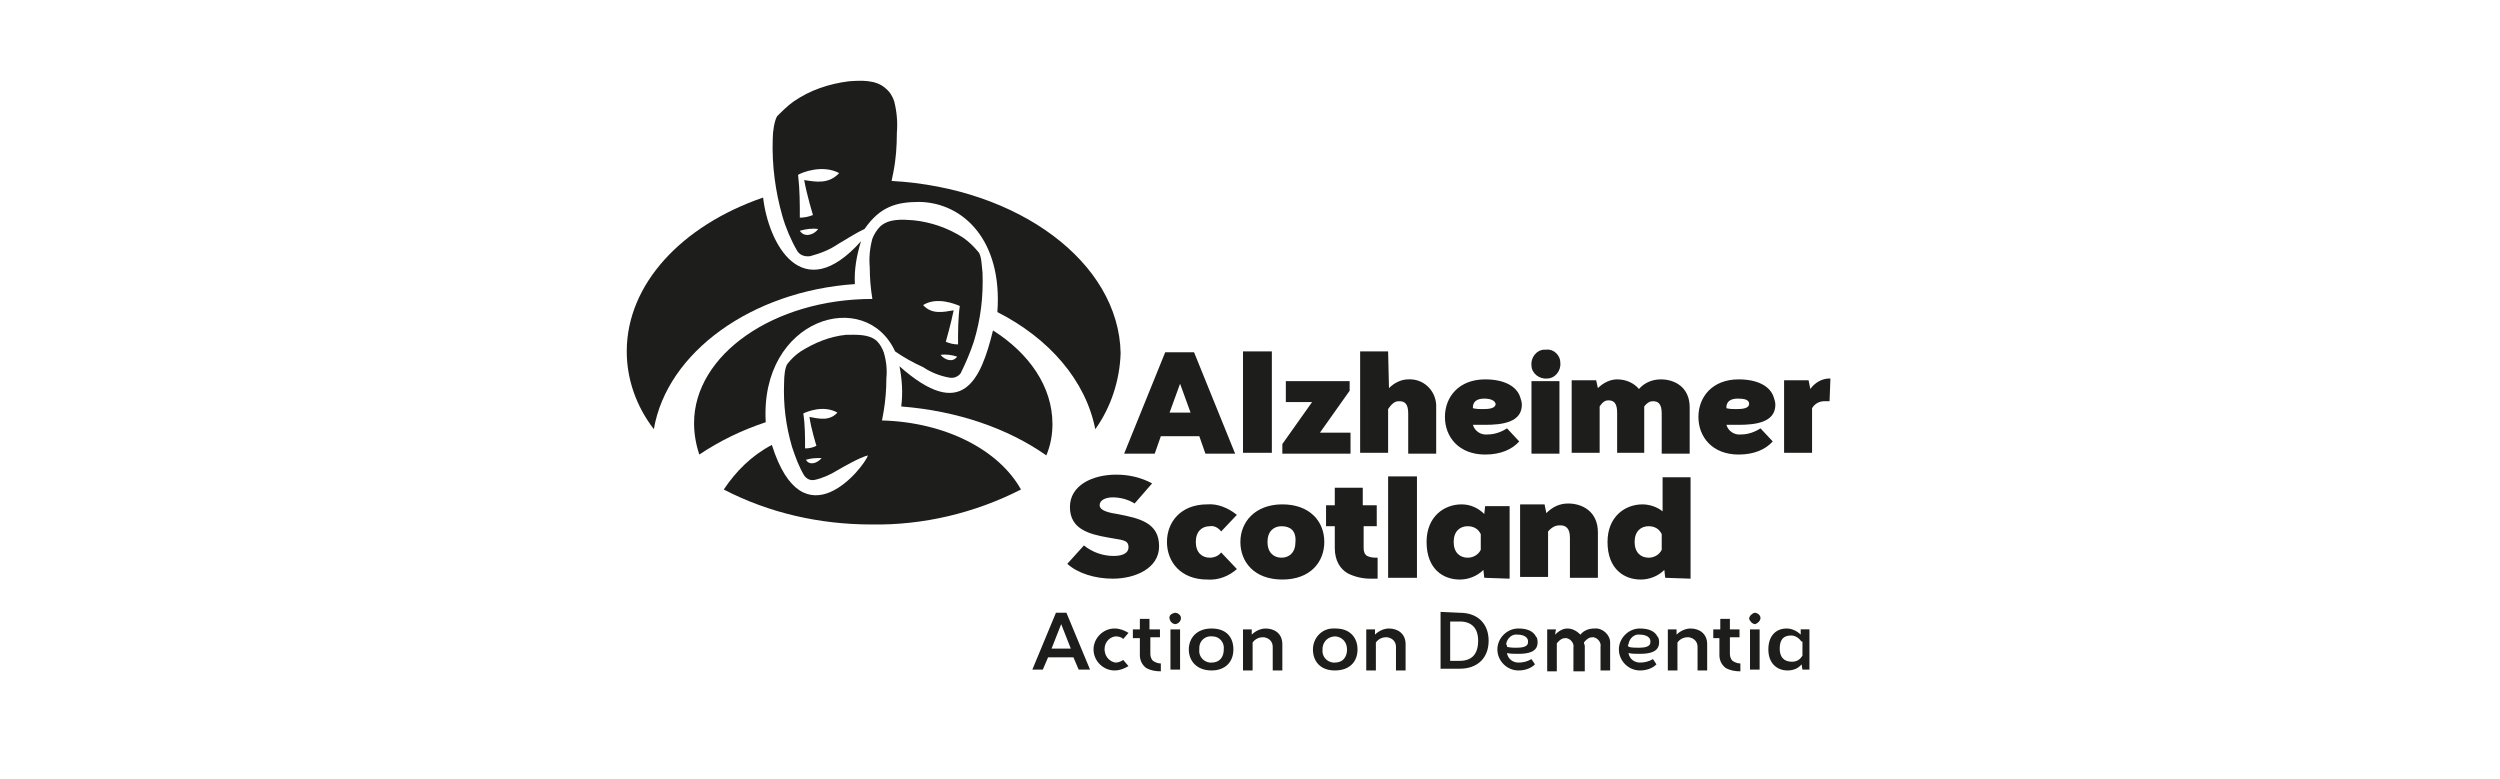
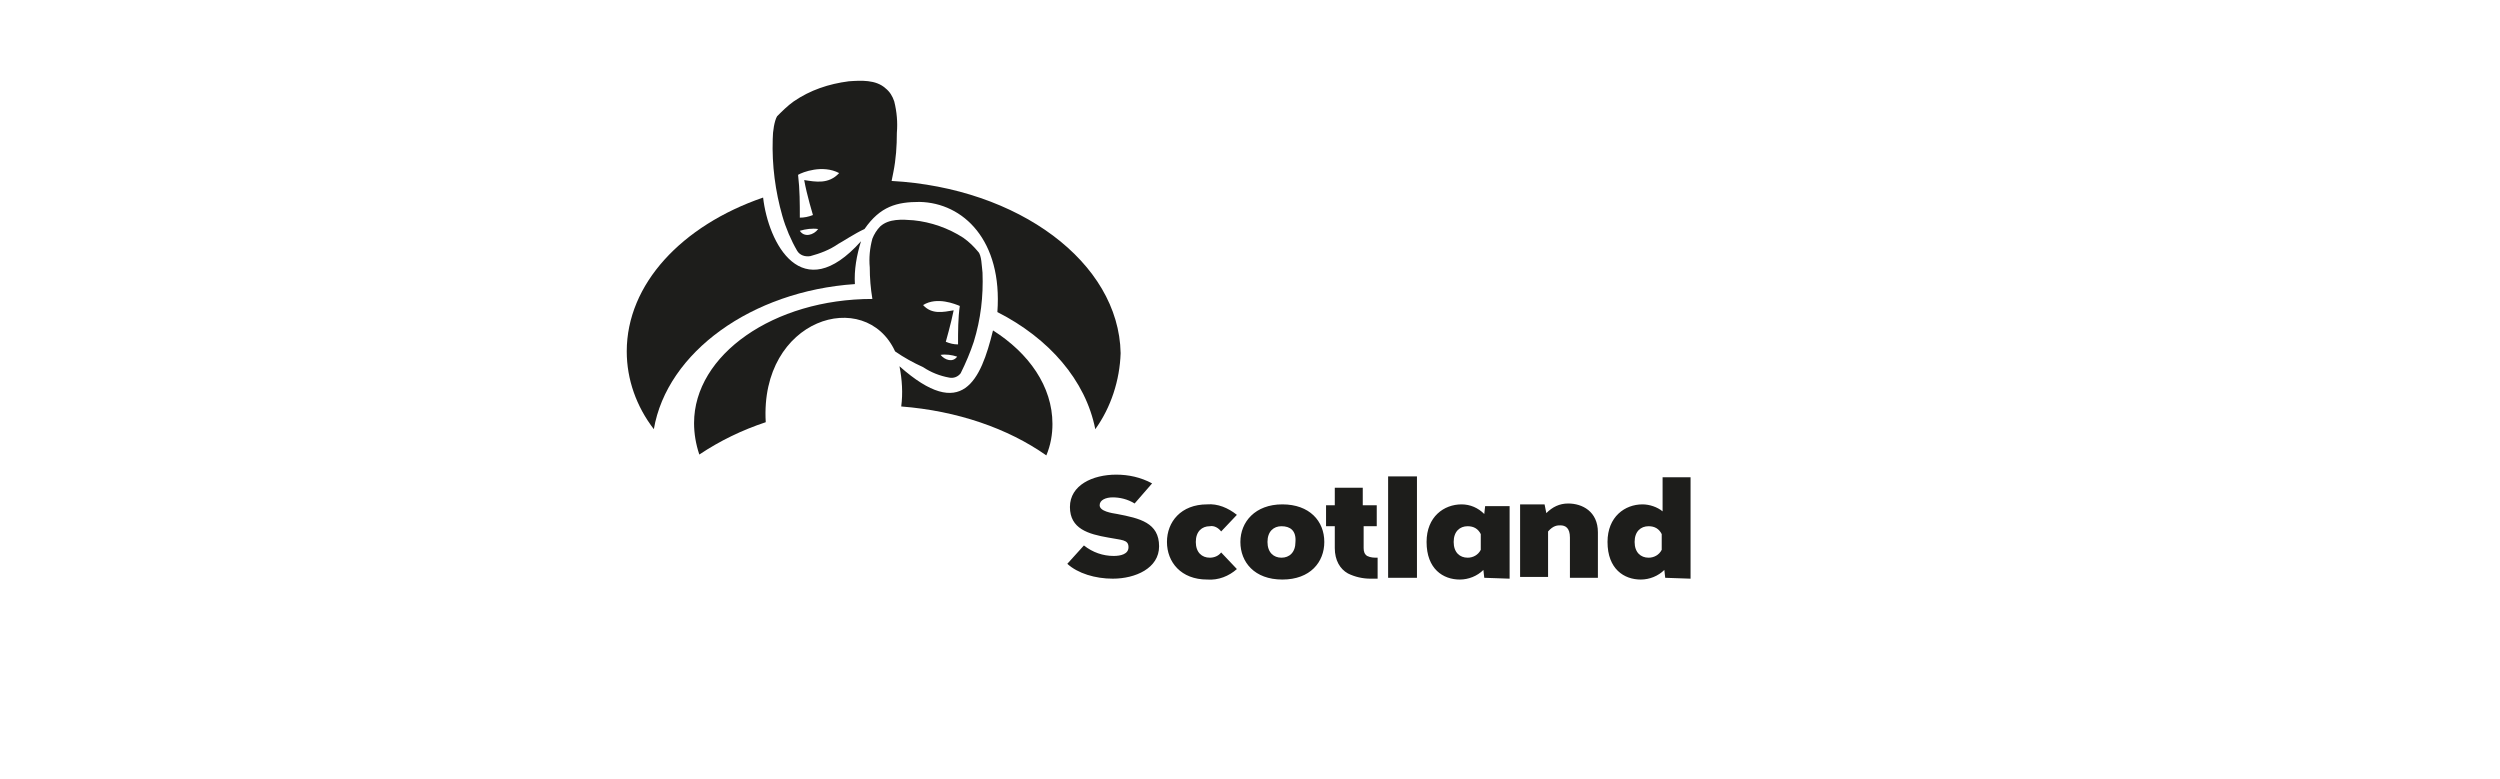
<svg xmlns="http://www.w3.org/2000/svg" version="1.1" id="Layer_1" x="0px" y="0px" viewBox="0 0 286 89.1" style="enable-background:new 0 0 286 89.1;" xml:space="preserve">
  <style type="text/css">
	.st0{fill:#1D1D1B;}
</style>
-   <path class="st0" d="M209.3,45.9h-0.6c-0.6,0-1.1,0.3-1.4,0.8v5.1h-3.2v-8.3h2.8l0.2,1c0.5-0.7,1.3-1.2,2.2-1.2h0.1L209.3,45.9z   M198.8,45.6c-0.9,0-1.3,0.4-1.3,1v0.1c0.4,0.1,0.8,0.1,1.2,0.1c0.7,0,1.4-0.1,1.4-0.6S199.5,45.6,198.8,45.6L198.8,45.6z   M202.8,50.5c-0.8,0.9-2.1,1.5-3.9,1.5c-3,0-4.6-2-4.6-4.3s1.6-4.3,4.6-4.3c2.2,0,3.6,0.8,4,2c0.1,0.3,0.2,0.6,0.2,0.9  c0,2-2.2,2.3-4.2,2.3h-1.4c0.2,0.7,0.9,1.2,1.7,1.1c0.8,0,1.6-0.3,2.2-0.7L202.8,50.5z M182.8,44.4c0.6-0.6,1.4-1,2.2-1  c1,0,1.9,0.4,2.5,1.1c0.6-0.7,1.5-1.1,2.5-1.1c1.6,0,3.3,0.9,3.3,3.2v5.3h-3.2v-4.6c0-1.1-0.4-1.4-1-1.4c-0.3,0-0.6,0.1-1,0.6v5.3  H185v-4.6c0-1.1-0.4-1.4-1-1.4c-0.3,0-0.6,0.1-1,0.7v5.3h-3.2v-8.3h2.8L182.8,44.4z M175.2,43.6h3.2v8.3h-3.2V43.6z M178.5,41.5  c0.1,0.9-0.6,1.8-1.5,1.8c-0.9,0.1-1.8-0.6-1.8-1.5c-0.1-0.9,0.6-1.8,1.5-1.8c0.1,0,0.1,0,0.2,0C177.7,39.9,178.5,40.6,178.5,41.5   M169.8,45.6c-0.9,0-1.3,0.4-1.3,1v0.1c0.4,0.1,0.8,0.1,1.2,0.1c0.7,0,1.4-0.1,1.4-0.6C171,45.8,170.5,45.6,169.8,45.6 M173.8,50.5  c-0.8,0.9-2.1,1.5-3.9,1.5c-3,0-4.6-2-4.6-4.3s1.6-4.3,4.6-4.3c2.2,0,3.6,0.8,4,2c0.1,0.3,0.2,0.6,0.2,0.9c0,2-2.2,2.3-4.2,2.3h-1.4  c0.2,0.7,0.9,1.2,1.7,1.1c0.8,0,1.6-0.3,2.2-0.7L173.8,50.5z M158.9,44.4c0.6-0.6,1.4-1,2.2-1c1.7-0.1,3.1,1.2,3.2,2.9  c0,0.1,0,0.2,0,0.3v5.3h-3.2v-4.6c0-1.1-0.4-1.4-1-1.4c-0.3,0-0.7,0-1.3,0.9v5h-3.2V40.2h3.2L158.9,44.4z M151,49.5h3.5v2.4h-7.8  v-1.1l3.4-4.8h-3v-2.4h7.3v1.1L151,49.5z M142.2,40.2h3.3v11.6h-3.3V40.2z M136.2,47.2l-1.2-3.3l-1.2,3.3L136.2,47.2z M137.9,51.9  l-0.7-2h-4.4l-0.7,2h-3.5l4.7-11.6h3.3l4.7,11.6H137.9z" />
  <path class="st0" d="M190.1,61.1c-0.3-0.6-0.8-0.9-1.5-0.9c-0.9,0-1.6,0.6-1.6,1.8c0,1.2,0.7,1.8,1.6,1.8c0.6,0,1.2-0.3,1.5-0.9  V61.1z M190.5,66.1l-0.1-0.9c-0.7,0.7-1.7,1.1-2.7,1.1c-1.9,0-3.8-1.2-3.8-4.3c0-2.9,2-4.3,4-4.3c0.8,0,1.7,0.3,2.3,0.8v-3.9h3.2  v11.6L190.5,66.1z M176.9,58.7c0.7-0.7,1.5-1.1,2.5-1.1c1.6,0,3.4,0.9,3.4,3.3v5.2h-3.2v-4.6c0-1.1-0.5-1.4-1.1-1.4  c-0.3,0-0.8,0-1.4,0.7v5.2h-3.2v-8.3h2.8L176.9,58.7z M169.4,61.1c-0.3-0.6-0.8-0.9-1.5-0.9c-0.9,0-1.6,0.6-1.6,1.8  c0,1.2,0.7,1.8,1.6,1.8c0.6,0,1.2-0.3,1.5-0.9V61.1z M169.8,66.1l-0.1-0.9c-0.7,0.7-1.7,1.1-2.7,1.1c-1.9,0-3.8-1.2-3.8-4.3  c0-2.9,2-4.3,4-4.3c1,0,1.9,0.4,2.6,1.1l0.1-0.9h2.8v8.3L169.8,66.1z M158.8,54.5h3.3v11.6h-3.3V54.5z M157.5,57.8v2.4h-1.5v2.5  c0,0.4,0.1,0.7,0.4,0.9c0.4,0.2,0.8,0.2,1.2,0.2v2.4c-0.3,0-0.5,0-0.8,0c-0.9,0-1.8-0.2-2.6-0.6c-0.9-0.5-1.5-1.5-1.5-2.9v-2.5h-1  v-2.4h1v-2h3.2v2L157.5,57.8z M146.6,60.2c-0.9,0-1.6,0.6-1.6,1.8c0,1.2,0.7,1.8,1.6,1.8s1.6-0.6,1.6-1.8  C148.3,60.7,147.6,60.2,146.6,60.2z M151.5,62c0,2.3-1.6,4.3-4.8,4.3s-4.8-2-4.8-4.3s1.7-4.3,4.8-4.3S151.5,59.6,151.5,62   M141.5,65.1c-0.9,0.8-2.1,1.3-3.4,1.2c-3,0-4.6-2-4.6-4.3s1.6-4.3,4.6-4.3c1.2-0.1,2.4,0.4,3.4,1.2l-1.8,1.9  c-0.3-0.4-0.8-0.7-1.3-0.6c-0.9,0-1.6,0.6-1.6,1.8s0.7,1.8,1.6,1.8c0.5,0,1-0.2,1.3-0.6L141.5,65.1z M124,62.4  c1,0.8,2.2,1.2,3.4,1.2c0.8,0,1.7-0.2,1.7-1c0-0.9-0.8-0.8-2.3-1.1c-2.3-0.4-4.4-1-4.4-3.5c0-2.5,2.6-3.7,5.3-3.7  c1.4,0,2.8,0.3,4.1,1l-2,2.3c-0.8-0.5-1.7-0.7-2.5-0.7c-0.8,0-1.5,0.3-1.5,0.9c0,0.7,1.4,0.9,2,1c2.6,0.5,4.8,1,4.8,3.7  c0,2.5-2.7,3.7-5.3,3.7c-2,0-4-0.6-5.2-1.7L124,62.4z" />
  <path class="st0" d="M97.8,32.5c-0.1-1.6,0.2-3.3,0.7-4.9c-6.8,7.6-10.6,0.2-11.2-5c-9.3,3.2-15.6,9.9-15.6,17.6  c0,3.2,1.1,6.3,3.1,8.9C76.3,40.3,86,33.3,97.8,32.5" />
-   <path class="st0" d="M92.6,47.7c0.2,1.4,0.8,3.3,0.8,3.3c-0.4,0.2-0.8,0.3-1.3,0.3c0-1.3,0-2.7-0.2-4c0.4-0.2,2.3-1,3.9-0.1  C94.9,48.2,93.7,47.9,92.6,47.7 M92.2,52.6c0.6-0.2,1.2-0.2,1.8-0.2C93.5,53,92.6,53.3,92.2,52.6 M100.9,48.1l0.2-1.1  c0.2-1.2,0.3-2.5,0.3-3.7c0.1-1,0-2-0.3-3c-0.2-0.5-0.4-0.9-0.8-1.3c-0.9-0.8-2.3-0.7-3.5-0.7c-1.9,0.2-3.6,0.9-5.2,1.9  c-0.6,0.4-1.1,0.9-1.5,1.4c-0.3,0.4-0.4,1.4-0.4,2.2c-0.1,2.5,0.2,4.9,0.9,7.3c0.4,1.2,0.8,2.3,1.4,3.3c0.3,0.4,0.7,0.6,1.2,0.5  c0.9-0.2,1.8-0.6,2.6-1.1c0.7-0.4,2.6-1.5,3.5-1.7c-0.5,1.4-7.4,10.2-11-1.2c-2.3,1.2-4.1,3-5.5,5.1c5.2,2.7,11,4,16.9,4  c5.9,0.1,11.8-1.3,17.1-4C114.3,51.5,108.2,48.3,100.9,48.1" />
  <path class="st0" d="M92,20.6c0.3,1.7,1,4,1,4c-0.5,0.2-1,0.3-1.5,0.3c0-1.6,0-3.2-0.2-4.9c0.5-0.3,2.8-1.2,4.7-0.2  C94.8,21.1,93.3,20.8,92,20.6 M91.5,26.4c0.7-0.2,1.4-0.3,2.1-0.2C93.1,26.9,92,27.2,91.5,26.4 M102,20.7l0.2-1  c0.3-1.5,0.4-3,0.4-4.5c0.1-1.2,0-2.4-0.3-3.6c-0.2-0.6-0.5-1.1-1-1.5c-1.1-1-2.8-0.9-4.2-0.8c-2.3,0.3-4.4,1-6.3,2.3  c-0.7,0.5-1.3,1.1-1.9,1.7c-0.3,0.5-0.5,1.7-0.5,2.6c-0.1,3,0.3,6,1.1,8.8c0.4,1.4,1,2.8,1.7,4c0.3,0.5,0.9,0.7,1.5,0.6  c1.1-0.3,2.2-0.7,3.2-1.4c0.4-0.2,1.9-1.2,3-1.7c1.8-2.6,3.7-3.1,6.3-3.1c5,0.1,9.5,4.4,8.9,12.6c5.9,3,10.1,7.8,11.2,13.4  c1.8-2.5,2.8-5.6,2.9-8.7C128,30,116.5,21.5,102,20.7" />
  <path class="st0" d="M109.8,35c-0.2,1.4-0.2,2.9-0.2,4.4c-0.5,0-0.9-0.1-1.4-0.3c0,0,0.6-2.1,0.9-3.6c-1.2,0.2-2.5,0.5-3.5-0.6  C107.2,33.9,109.3,34.8,109.8,35 M107.6,40.6c0.6-0.1,1.3,0,1.9,0.2C109,41.5,108.1,41.2,107.6,40.6 M102.4,40.2  c1,0.7,2.1,1.3,3.2,1.8c0.9,0.6,1.9,1,3,1.2c0.5,0.1,1-0.1,1.3-0.5c0.6-1.2,1.1-2.4,1.5-3.6c0.8-2.6,1.1-5.2,1-7.9  c-0.1-0.8-0.1-2-0.5-2.4c-0.5-0.6-1-1.1-1.7-1.6c-1.7-1.1-3.7-1.8-5.7-2c-1.3-0.1-2.8-0.2-3.8,0.7c-0.4,0.4-0.7,0.9-0.9,1.4  c-0.3,1.1-0.4,2.2-0.3,3.3c0,1.2,0.1,2.4,0.3,3.6c-11.3,0-20.4,6.4-20.4,14.2c0,1.2,0.2,2.4,0.6,3.6c2.4-1.6,4.9-2.8,7.6-3.7  C86.9,36.4,99,32.8,102.4,40.2" />
  <path class="st0" d="M113.6,37.8c-1.4,5.7-3.5,10.5-10.7,4.1c0.3,1.5,0.4,3.1,0.2,4.6c6.4,0.5,12.2,2.5,16.6,5.6  c0.5-1.2,0.7-2.4,0.7-3.6C120.4,44.2,117.7,40.4,113.6,37.8" />
-   <path class="st0" d="M206.1,73.4c-0.3-0.4-0.7-0.7-1.2-0.7c-0.9,0-1.3,0.5-1.3,1.5s0.5,1.5,1.4,1.5c0.5,0,0.9-0.2,1.2-0.7V73.4z   M206.2,76.6l-0.1-0.6c-0.4,0.5-1,0.7-1.6,0.7c-1.2,0-2.2-0.8-2.2-2.4s0.9-2.4,2.1-2.4c0.6,0,1.2,0.3,1.6,0.7l0-0.6h1v4.6  L206.2,76.6z M200.2,72h1.1v4.6h-1.1V72z M201.4,70.7c0,0.3-0.3,0.6-0.6,0.7c-0.3,0-0.6-0.3-0.7-0.6c0-0.3,0.3-0.6,0.6-0.7  c0,0,0,0,0,0C201.1,70.1,201.4,70.4,201.4,70.7 M199,72v0.9h-1.1v1.9c0,0.3,0.1,0.6,0.3,0.8c0.3,0.2,0.6,0.3,0.9,0.3v0.9  c-0.6,0-1.2-0.1-1.7-0.4c-0.5-0.4-0.7-0.9-0.7-1.5v-1.9H196V72h0.8v-1.2h1.1V72L199,72z M191.8,72.6c0.4-0.4,1-0.7,1.6-0.7  c0.9,0,1.9,0.5,1.9,1.8v3h-1.1v-2.7c0-0.6-0.4-1-1-1.1c0,0-0.1,0-0.1,0c-0.5,0-0.9,0.2-1.2,0.6v3.2h-1.1V72h1L191.8,72.6z   M186.3,73.9v0.1c0.4,0.1,0.8,0.1,1.2,0.1c0.6,0,1.3-0.1,1.3-0.6c0.1-0.6-0.5-0.9-1.2-0.9c-0.6-0.1-1.2,0.4-1.3,1.1  C186.2,73.8,186.2,73.9,186.3,73.9 M189.5,76c-0.5,0.5-1.2,0.7-1.9,0.7c-1.3,0-2.4-1.1-2.4-2.4c0-1.3,1.1-2.4,2.4-2.4  c1,0,1.7,0.3,2,0.9c0.2,0.2,0.2,0.5,0.2,0.7c0,1.1-1.1,1.3-2.2,1.3c-0.5,0-1,0-1.3-0.1c0.1,0.7,0.7,1.1,1.3,1.1c0.5,0,1-0.1,1.5-0.4  L189.5,76z M177.9,72.6c0.4-0.4,0.9-0.7,1.4-0.7c0.6,0,1.1,0.3,1.5,0.7c0.4-0.5,1-0.7,1.6-0.7c0.9-0.1,1.8,0.7,1.8,1.6  c0,0.1,0,0.1,0,0.2v3h-1.1v-2.7c0.1-0.5-0.3-1-0.8-1.1c0,0-0.1,0-0.1,0c-0.3,0-0.6,0.1-1,0.6c0,0.1,0.1,0.3,0.1,0.4v2.9H180v-2.7  c0.1-0.5-0.3-1-0.8-1.1c0,0-0.1,0-0.1,0c-0.3,0-0.6,0.1-1,0.6v3.2h-1.1V72h1L177.9,72.6z M172.4,73.9v0.1c0.4,0.1,0.8,0.1,1.1,0.1  c0.6,0,1.3-0.1,1.3-0.6c0.1-0.6-0.5-0.9-1.2-0.9c-0.6-0.1-1.2,0.4-1.3,1.1C172.4,73.8,172.4,73.9,172.4,73.9 M175.6,76  c-0.5,0.5-1.2,0.7-1.9,0.7c-1.3,0-2.4-1.1-2.4-2.4s1.1-2.4,2.4-2.4c1,0,1.7,0.3,2,0.9c0.2,0.2,0.2,0.5,0.2,0.7  c0,1.1-1.1,1.3-2.2,1.3c-0.5,0-1,0-1.3-0.1c0.1,0.7,0.7,1.1,1.3,1.1c0.5,0,1-0.1,1.5-0.4L175.6,76z M167,75.6c1.4,0,2.1-0.8,2.1-2.3  s-0.8-2.2-2.1-2.2h-1.1v4.5L167,75.6z M167,70.1c2.1,0,3.3,1.3,3.3,3.2s-1.2,3.2-3.3,3.2h-2.2v-6.5L167,70.1z M157.3,72.6  c0.4-0.4,1-0.7,1.6-0.7c0.9,0,1.9,0.5,1.9,1.8v3h-1.1v-2.7c0-0.6-0.4-1-1-1.1c0,0-0.1,0-0.1,0c-0.5,0-0.9,0.2-1.2,0.6v3.2h-1.1V72h1  L157.3,72.6z M151.3,74.3c-0.1,0.7,0.4,1.4,1.2,1.5c0.1,0,0.2,0,0.2,0c0.9,0,1.4-0.6,1.4-1.5c0-0.8-0.5-1.4-1.3-1.5  c-0.8,0-1.4,0.5-1.5,1.3C151.3,74.2,151.3,74.2,151.3,74.3 M155.3,74.3c0,1.4-0.9,2.4-2.6,2.4c-1.7,0-2.5-1.1-2.5-2.4  c0-1.3,1-2.4,2.3-2.4c0.1,0,0.2,0,0.3,0C154.4,71.9,155.3,72.9,155.3,74.3 M143.2,72.6c0.4-0.4,1-0.7,1.6-0.7c0.9,0,1.9,0.5,1.9,1.8  v3h-1.1v-2.7c0-0.6-0.4-1-1-1.1c0,0-0.1,0-0.1,0c-0.5,0-0.9,0.2-1.2,0.6v3.2h-1.1V72h1L143.2,72.6z M137.2,74.3  c-0.1,0.7,0.4,1.4,1.2,1.5c0.1,0,0.2,0,0.2,0c0.9,0,1.4-0.6,1.4-1.5c0.1-0.8-0.5-1.5-1.3-1.5c-0.8-0.1-1.5,0.5-1.5,1.3  C137.2,74.1,137.2,74.2,137.2,74.3 M141.1,74.3c0,1.4-0.9,2.4-2.5,2.4c-1.7,0-2.6-1.1-2.6-2.4s0.9-2.4,2.6-2.4  S141.1,72.9,141.1,74.3 M133.9,72h1.1v4.6h-1.1V72z M135.1,70.7c0,0.3-0.2,0.6-0.6,0.7c-0.3,0-0.6-0.2-0.7-0.6s0.2-0.6,0.6-0.7  c0,0,0,0,0,0C134.8,70.1,135.1,70.4,135.1,70.7C135.1,70.7,135.1,70.7,135.1,70.7 M132.7,72v0.9h-1.1v1.9c0,0.3,0.1,0.6,0.3,0.8  c0.3,0.2,0.6,0.3,0.9,0.3v0.9c-0.6,0-1.2-0.1-1.7-0.4c-0.5-0.4-0.7-0.9-0.7-1.5v-1.9h-0.8V72h0.8v-1.2h1.1V72L132.7,72z M129.1,76.2  c-0.5,0.3-1,0.5-1.6,0.5c-1.3,0-2.4-1.1-2.4-2.4c0-1.3,1.1-2.4,2.4-2.4c0,0,0,0,0,0c0.6,0,1.1,0.2,1.6,0.5l-0.6,0.7  c-0.2-0.2-0.5-0.3-0.9-0.3c-0.8,0.1-1.4,0.9-1.2,1.8c0.1,0.6,0.6,1.1,1.2,1.2c0.3,0,0.6-0.1,0.9-0.3L129.1,76.2z M122.5,74.2  l-1.1-2.8l-1.1,2.8H122.5z M123.4,76.6l-0.6-1.4h-2.9l-0.6,1.4h-1.2l2.7-6.5h1.2l2.7,6.5H123.4z" />
</svg>